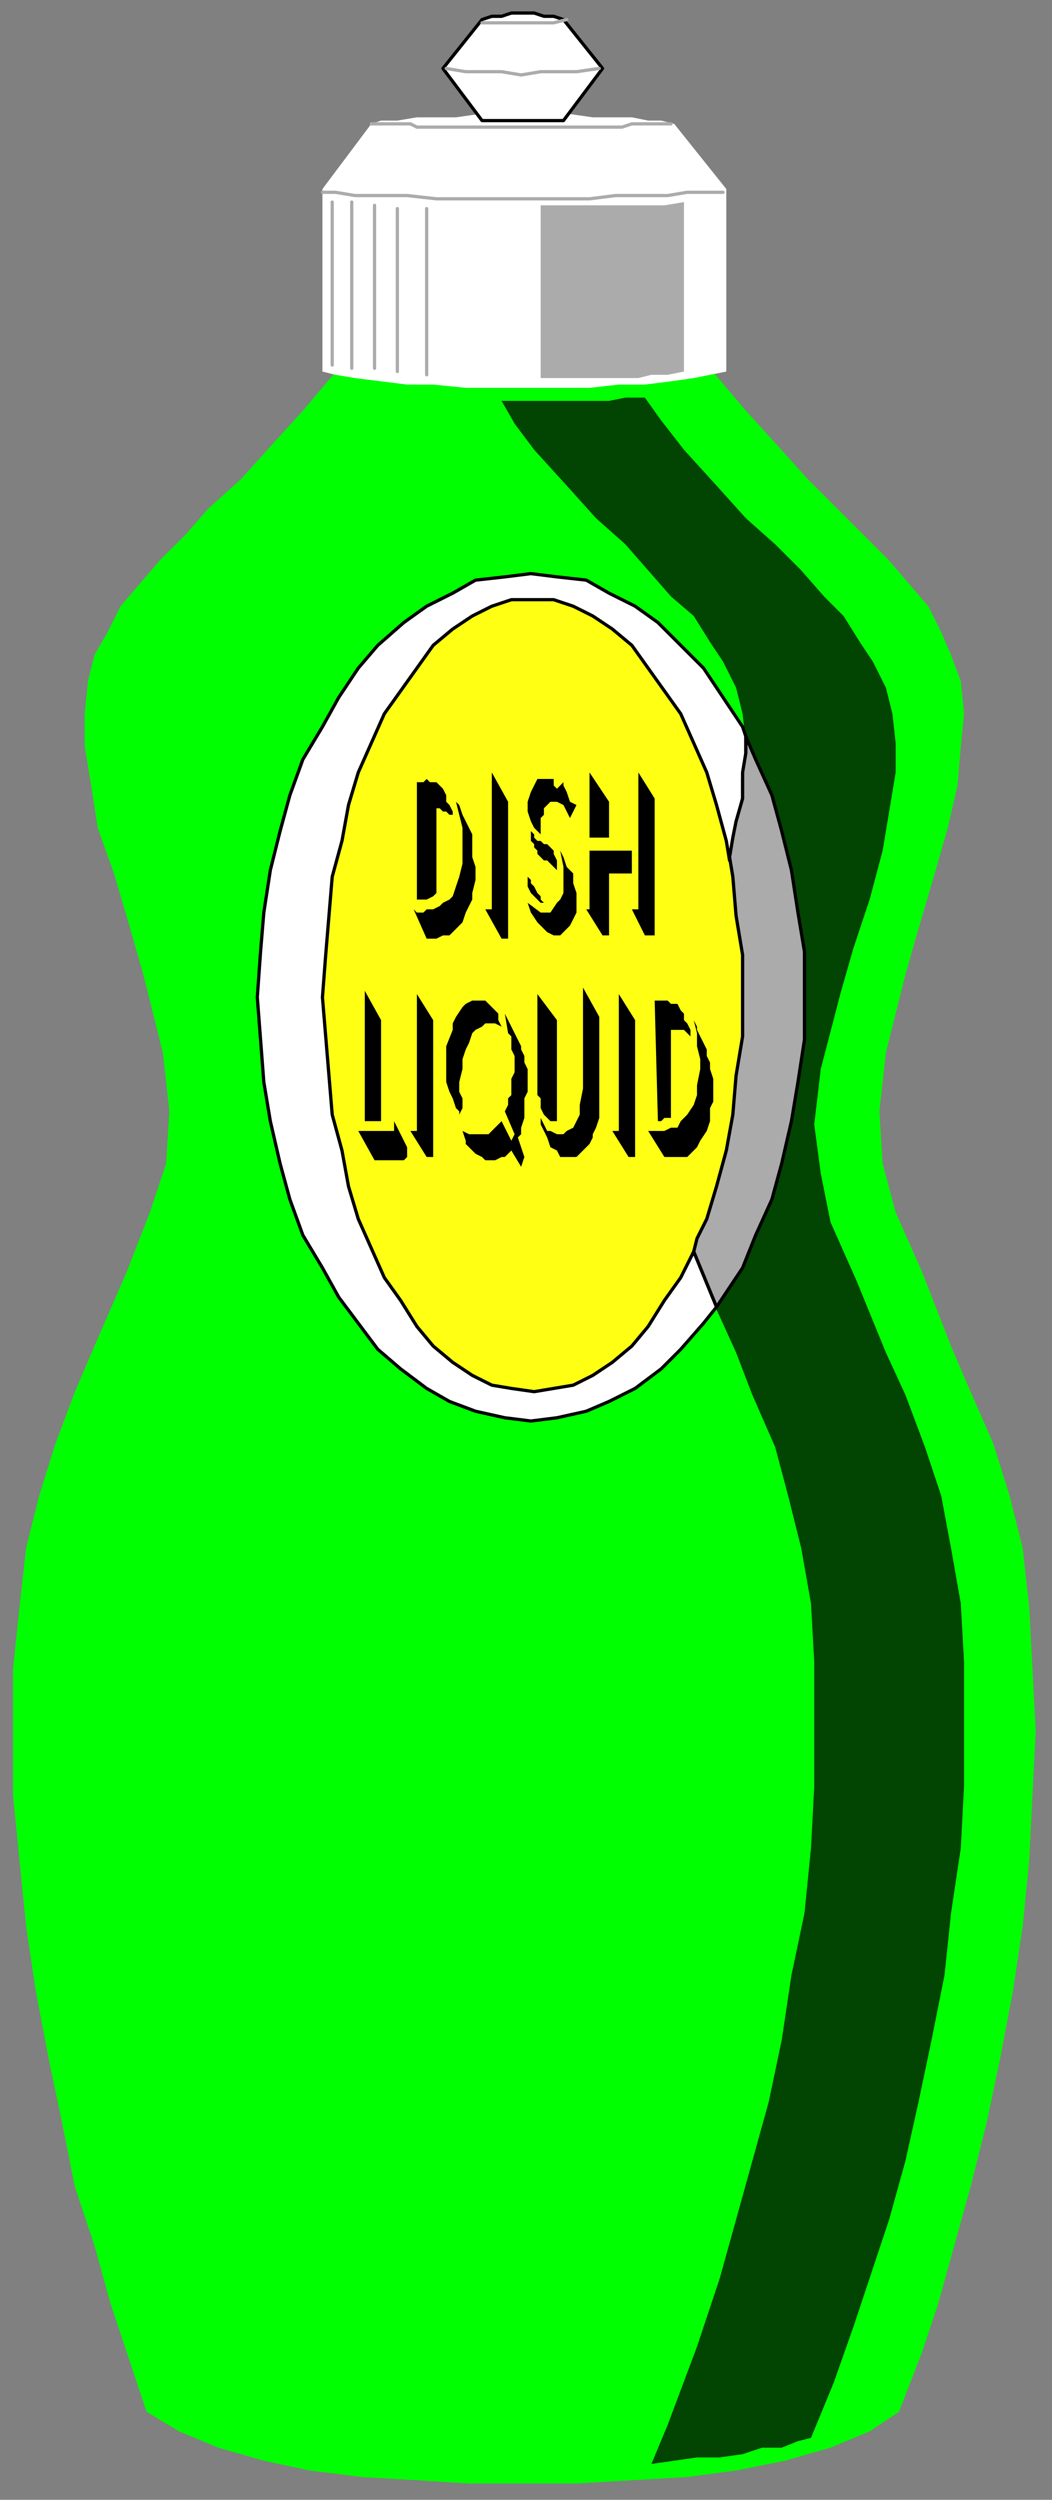
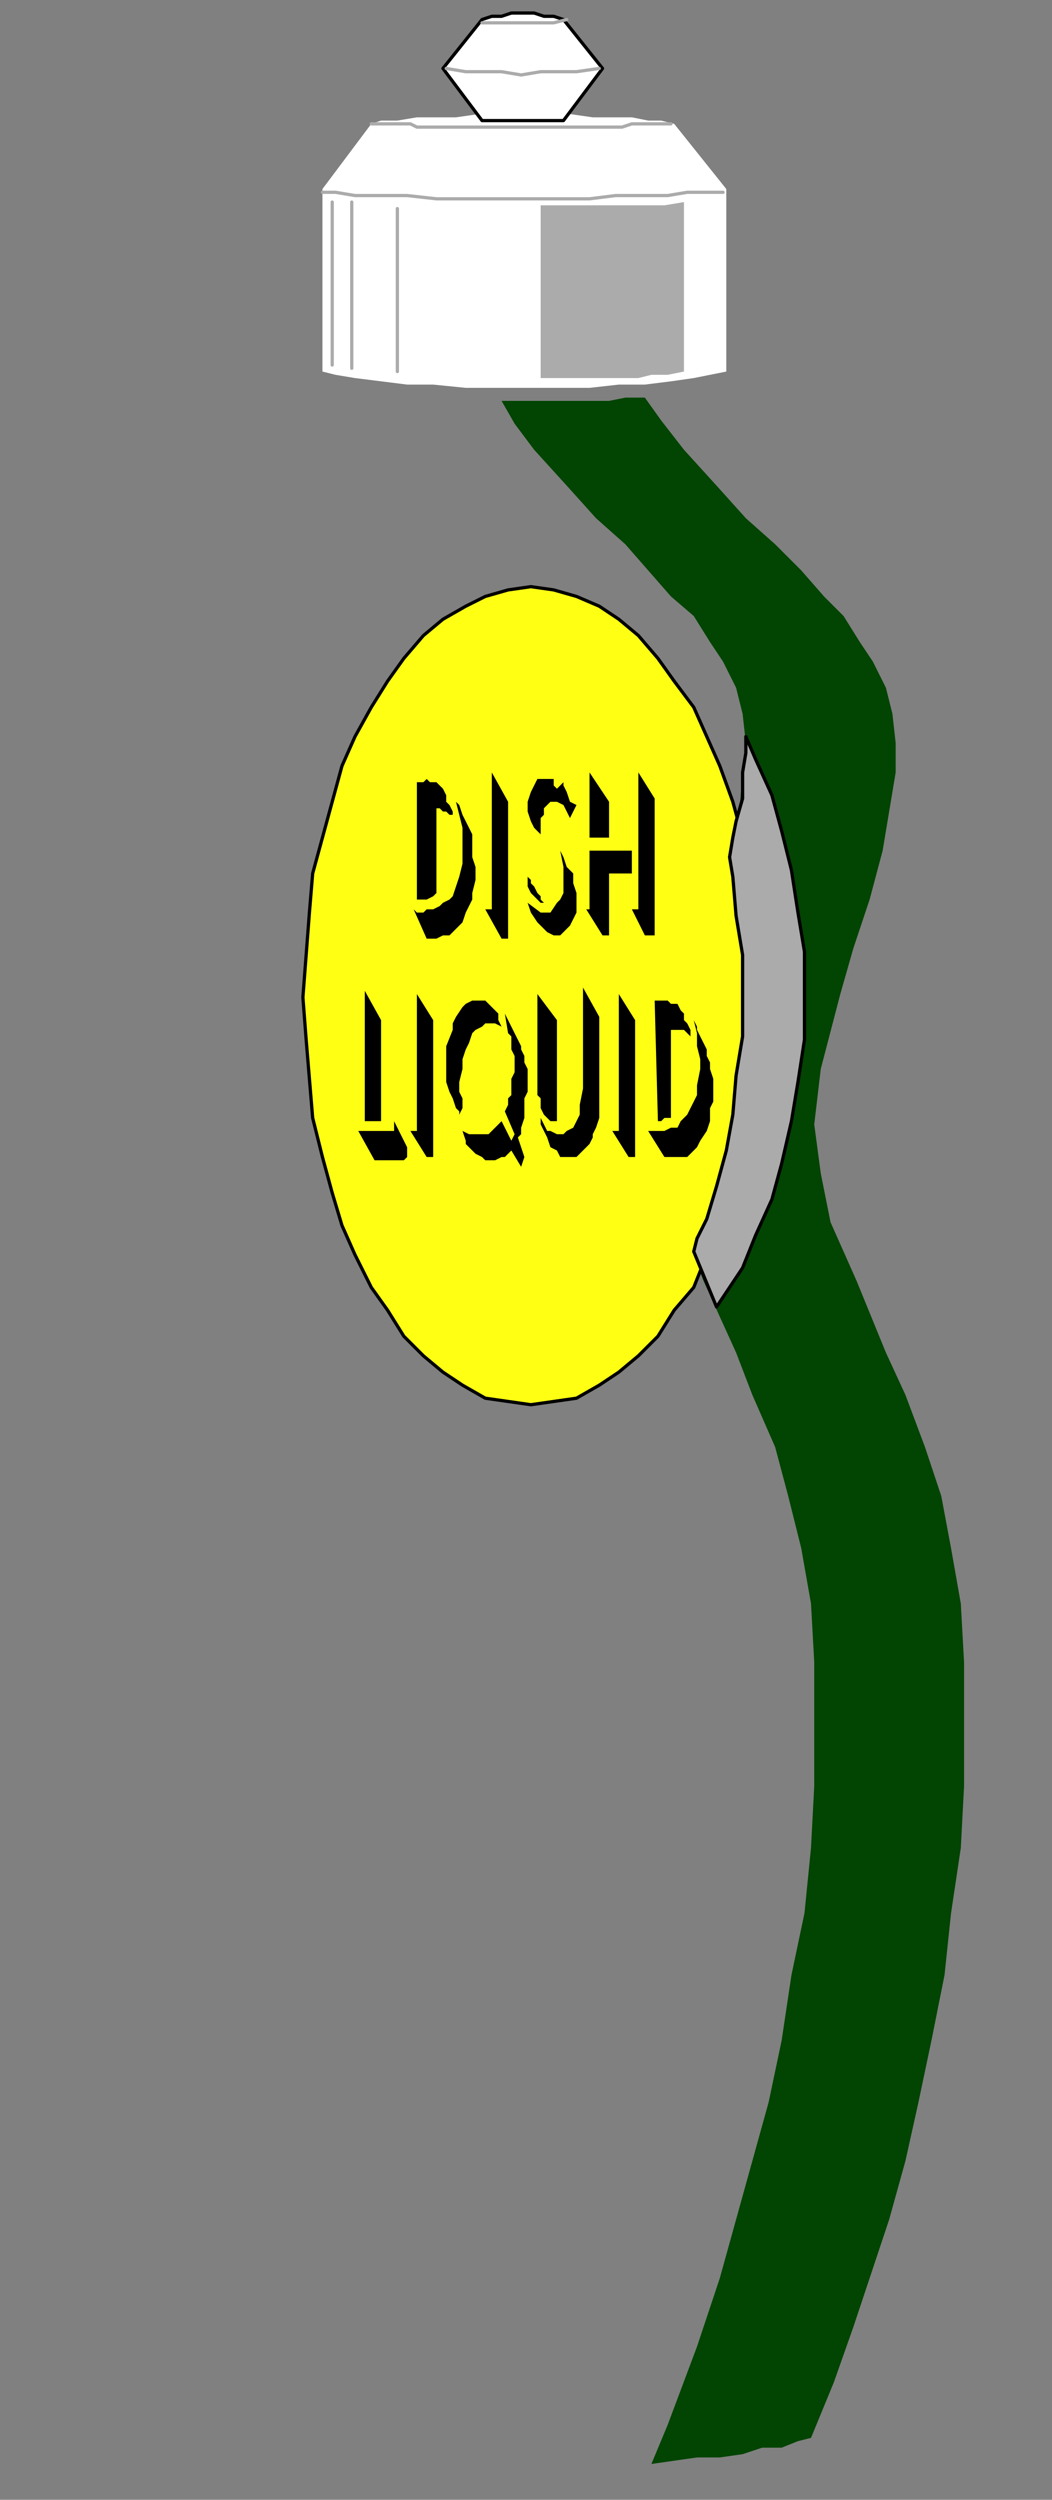
<svg xmlns="http://www.w3.org/2000/svg" xmlns:ns1="http://sodipodi.sourceforge.net/DTD/sodipodi-0.dtd" xmlns:ns2="http://www.inkscape.org/namespaces/inkscape" version="1.0" width="85.46mm" height="202.935mm" id="svg81" ns1:docname="HPROD013.WMF">
  <rect width="100%" height="100%" fill="#808080" stroke="none" />
  <ns1:namedview pagecolor="#ffffff" bordercolor="#666666" borderopacity="1" objecttolerance="10" gridtolerance="10" guidetolerance="10" ns2:pageopacity="0" ns2:pageshadow="2" ns2:window-width="640" ns2:window-height="480" id="namedview83" />
  <defs id="defs3">
    <pattern id="WMFhbasepattern" patternUnits="userSpaceOnUse" width="6" height="6" x="0" y="0" />
  </defs>
  <path style="fill:#000000;fill-rule:evenodd;fill-opacity:1;stroke:none;" d="  M 160,5   L 162,5   L 163,5   L 163,5   L 165,6   L 166,6   L 165,7   L 163,7   L 163,7   L 162,7   L 160,7   L 159,7   L 158,7   L 157,7   L 156,7   L 155,6   L 156,6   L 157,5   L 158,5   L 159,5   L 160,5  z " id="path5" />
-   <path style="fill:#00ff00;fill-rule:evenodd;fill-opacity:1;stroke:none;" d="  M 161,762   L 177,762   L 194,761   L 211,760   L 226,758   L 241,755   L 255,751   L 267,746   L 276,740   L 283,722   L 288,707   L 293,689   L 298,671   L 303,651   L 307,632   L 311,611   L 314,591   L 316,571   L 317,551   L 318,531   L 317,512   L 316,493   L 314,475   L 310,459   L 305,443   L 298,427   L 292,413   L 283,390   L 275,372   L 271,357   L 270,341   L 272,323   L 278,299   L 282,285   L 287,268   L 291,254   L 294,241   L 295,229   L 296,219   L 295,209   L 292,201   L 289,194   L 285,186   L 279,179   L 273,172   L 265,164   L 257,156   L 248,147   L 239,137   L 229,126   L 218,113   L 104,113   L 93,126   L 83,137   L 74,147   L 64,156   L 57,164   L 49,172   L 43,179   L 37,186   L 33,194   L 29,201   L 27,209   L 26,219   L 26,229   L 28,241   L 30,254   L 35,268   L 40,285   L 44,299   L 50,323   L 52,341   L 51,357   L 46,372   L 39,390   L 29,413   L 23,427   L 17,443   L 12,459   L 8,475   L 6,493   L 4,512   L 4,531   L 4,551   L 6,571   L 8,591   L 11,611   L 15,632   L 19,651   L 23,671   L 29,689   L 34,707   L 45,740   L 55,746   L 67,751   L 81,755   L 95,758   L 111,760   L 128,761   L 144,762   L 161,762  z " id="path7" />
  <path style="fill:#024402;fill-rule:evenodd;fill-opacity:1;stroke:none;" d="  M 205,744   L 214,720   L 221,699   L 226,681   L 231,663   L 236,645   L 240,626   L 243,606   L 247,587   L 249,567   L 250,548   L 250,528   L 250,510   L 249,492   L 246,475   L 242,459   L 238,444   L 231,428   L 226,415   L 216,393   L 209,375   L 205,360   L 204,345   L 206,328   L 211,305   L 215,291   L 221,276   L 224,261   L 227,249   L 228,237   L 229,228   L 228,219   L 226,211   L 222,203   L 218,197   L 213,189   L 206,183   L 199,175   L 192,167   L 183,159   L 174,149   L 164,138   L 158,130   L 154,123   L 160,123   L 166,123   L 172,123   L 177,123   L 182,123   L 187,123   L 192,122   L 198,122   L 203,129   L 210,138   L 220,149   L 229,159   L 238,167   L 246,175   L 253,183   L 259,189   L 264,197   L 268,203   L 272,211   L 274,219   L 275,228   L 275,237   L 273,249   L 271,261   L 267,276   L 262,291   L 258,305   L 252,328   L 250,345   L 252,360   L 255,375   L 263,393   L 272,415   L 278,428   L 284,444   L 289,459   L 292,475   L 295,492   L 296,510   L 296,528   L 296,548   L 295,567   L 292,587   L 290,606   L 286,626   L 282,645   L 278,663   L 273,681   L 267,699   L 262,714   L 256,731   L 249,748   L 245,749   L 240,751   L 234,751   L 228,753   L 221,754   L 214,754   L 207,755   L 200,756   L 205,744  z " id="path9" />
  <path style="fill:#ffff14;fill-rule:evenodd;fill-opacity:1;stroke:#000000;stroke-width:1px;stroke-linecap:round;stroke-linejoin:round;stroke-miterlimit:4;stroke-dasharray:none;stroke-opacity:1;" d="  M 163,180   L 170,181   L 177,183   L 184,186   L 190,190   L 196,195   L 202,202   L 207,209   L 213,217   L 217,226   L 221,235   L 225,246   L 228,257   L 230,268   L 232,280   L 233,293   L 233,306   L 233,319   L 232,331   L 230,343   L 228,355   L 225,366   L 221,376   L 217,385   L 213,395   L 207,402   L 202,410   L 196,416   L 190,421   L 184,425   L 177,429   L 170,430   L 163,431   L 156,430   L 149,429   L 142,425   L 136,421   L 130,416   L 124,410   L 119,402   L 114,395   L 109,385   L 105,376   L 102,366   L 99,355   L 96,343   L 95,331   L 94,319   L 93,306   L 94,293   L 95,280   L 96,268   L 99,257   L 102,246   L 105,235   L 109,226   L 114,217   L 119,209   L 124,202   L 130,195   L 136,190   L 143,186   L 149,183   L 156,181   L 163,180  z " id="path11" />
-   <path style="fill:#ffffff;fill-rule:evenodd;fill-opacity:1;stroke:#000000;stroke-width:1px;stroke-linecap:round;stroke-linejoin:round;stroke-miterlimit:4;stroke-dasharray:none;stroke-opacity:1;" d="  M 213,384   L 220,401   L 216,406   L 209,414   L 203,420   L 195,426   L 187,430   L 180,433   L 171,435   L 163,436   L 155,435   L 146,433   L 138,430   L 131,426   L 123,420   L 116,414   L 110,406   L 104,398   L 99,389   L 93,379   L 89,368   L 86,357   L 83,344   L 81,332   L 80,319   L 79,306   L 80,292   L 81,280   L 83,267   L 86,255   L 89,244   L 93,233   L 99,223   L 104,214   L 110,205   L 116,198   L 124,191   L 131,186   L 139,182   L 146,178   L 155,177   L 163,176   L 171,177   L 180,178   L 187,182   L 195,186   L 202,191   L 209,198   L 216,205   L 222,214   L 228,223   L 229,226   L 229,232   L 228,239   L 228,245   L 226,253   L 224,264   L 223,258   L 220,247   L 217,237   L 213,228   L 209,219   L 204,212   L 199,205   L 194,198   L 188,193   L 182,189   L 176,186   L 170,184   L 164,184   L 157,184   L 151,186   L 145,189   L 139,193   L 133,198   L 128,205   L 123,212   L 118,219   L 114,228   L 110,237   L 107,247   L 105,258   L 102,269   L 101,281   L 100,293   L 99,306   L 100,318   L 101,330   L 102,342   L 105,353   L 107,364   L 110,374   L 114,383   L 118,392   L 123,399   L 128,407   L 133,413   L 139,418   L 145,422   L 151,425   L 157,426   L 164,427   L 170,426   L 176,425   L 182,422   L 188,418   L 194,413   L 199,407   L 204,399   L 209,392   L 213,384  z " id="path13" />
  <path style="fill:#ababab;fill-rule:evenodd;fill-opacity:1;stroke:#000000;stroke-width:1px;stroke-linecap:round;stroke-linejoin:round;stroke-miterlimit:4;stroke-dasharray:none;stroke-opacity:1;" d="  M 214,380   L 217,374   L 220,364   L 223,353   L 225,342   L 226,330   L 228,318   L 228,306   L 228,293   L 226,281   L 225,269   L 224,263   L 225,257   L 226,252   L 228,245   L 228,241   L 228,237   L 229,231   L 229,226   L 232,233   L 237,244   L 240,255   L 243,267   L 245,280   L 247,292   L 247,306   L 247,319   L 245,332   L 243,344   L 240,357   L 237,368   L 232,379   L 228,389   L 224,395   L 220,401   L 213,384   L 214,380  z " id="path15" />
-   <path style="fill:#000000;fill-rule:evenodd;fill-opacity:1;stroke:none;" d="  M 218,340   L 218,344   L 217,347   L 215,350   L 214,352   L 212,354   L 211,355   L 209,355   L 208,355   L 206,355   L 204,355   L 199,347   L 201,347   L 203,347   L 204,347   L 206,346   L 208,346   L 209,344   L 210,343   L 211,342   L 213,339   L 214,336   L 214,333   L 215,328   L 215,325   L 214,321   L 214,317   L 213,313   L 214,315   L 214,316   L 215,318   L 216,320   L 217,322   L 217,324   L 218,326   L 218,328   L 219,331   L 219,333   L 219,335   L 219,338   L 218,340  z " id="path17" />
+   <path style="fill:#000000;fill-rule:evenodd;fill-opacity:1;stroke:none;" d="  M 218,340   L 218,344   L 217,347   L 215,350   L 214,352   L 212,354   L 211,355   L 209,355   L 208,355   L 206,355   L 204,355   L 199,347   L 201,347   L 203,347   L 204,347   L 206,346   L 208,346   L 209,344   L 210,343   L 211,342   L 214,336   L 214,333   L 215,328   L 215,325   L 214,321   L 214,317   L 213,313   L 214,315   L 214,316   L 215,318   L 216,320   L 217,322   L 217,324   L 218,326   L 218,328   L 219,331   L 219,333   L 219,335   L 219,338   L 218,340  z " id="path17" />
  <path style="fill:#000000;fill-rule:evenodd;fill-opacity:1;stroke:none;" d="  M 205,307   L 206,308   L 208,308   L 209,310   L 210,311   L 210,313   L 211,314   L 212,316   L 212,318   L 211,317   L 210,316   L 209,316   L 208,316   L 206,316   L 206,342   L 206,343   L 204,343   L 203,344   L 202,344   L 201,307   L 203,307   L 203,307   L 204,307   L 205,307  z " id="path19" />
  <path style="fill:#000000;fill-rule:evenodd;fill-opacity:1;stroke:none;" d="  M 195,313   L 195,355   L 193,355   L 188,347   L 190,347   L 190,305   L 195,313  z " id="path21" />
  <path style="fill:#000000;fill-rule:evenodd;fill-opacity:1;stroke:none;" d="  M 184,335   L 184,338   L 184,341   L 184,343   L 183,346   L 182,348   L 182,349   L 181,351   L 179,353   L 178,354   L 177,355   L 175,355   L 173,355   L 172,355   L 171,353   L 169,352   L 168,349   L 167,347   L 166,345   L 166,343   L 168,347   L 169,347   L 171,348   L 173,348   L 174,347   L 176,346   L 177,344   L 178,342   L 178,339   L 179,334   L 179,303   L 184,312   L 184,335  z " id="path23" />
  <path style="fill:#000000;fill-rule:evenodd;fill-opacity:1;stroke:none;" d="  M 171,313   L 171,340   L 171,341   L 171,343   L 171,344   L 172,345   L 171,344   L 169,344   L 168,343   L 167,342   L 166,340   L 166,339   L 166,339   L 166,337   L 165,336   L 165,305   L 171,313  z " id="path25" />
  <path style="fill:#000000;fill-rule:evenodd;fill-opacity:1;stroke:none;" d="  M 162,330   L 162,332   L 162,335   L 161,337   L 161,340   L 161,343   L 160,346   L 160,348   L 159,349   L 161,355   L 160,358   L 157,353   L 155,355   L 154,355   L 152,356   L 151,356   L 149,356   L 148,355   L 146,354   L 145,353   L 143,351   L 143,350   L 142,347   L 140,344   L 142,347   L 144,348   L 146,348   L 148,348   L 150,348   L 151,347   L 152,346   L 153,345   L 154,344   L 157,350   L 158,348   L 155,341   L 156,339   L 156,337   L 157,336   L 157,334   L 157,331   L 158,329   L 158,327   L 158,324   L 157,322   L 157,320   L 157,318   L 156,317   L 155,311   L 156,313   L 157,315   L 158,317   L 159,319   L 160,321   L 160,322   L 161,324   L 161,326   L 162,328   L 162,330  z " id="path27" />
  <path style="fill:#000000;fill-rule:evenodd;fill-opacity:1;stroke:none;" d="  M 151,309   L 153,311   L 153,313   L 154,315   L 152,314   L 151,314   L 149,314   L 148,315   L 146,316   L 145,317   L 144,320   L 143,322   L 142,325   L 142,328   L 141,332   L 141,335   L 142,337   L 142,340   L 141,342   L 141,341   L 140,340   L 139,337   L 138,335   L 137,332   L 137,329   L 137,325   L 137,321   L 139,316   L 139,314   L 140,312   L 142,309   L 143,308   L 145,307   L 147,307   L 149,307   L 151,309  z " id="path29" />
  <path style="fill:#000000;fill-rule:evenodd;fill-opacity:1;stroke:none;" d="  M 133,313   L 133,355   L 131,355   L 126,347   L 128,347   L 128,305   L 133,313  z " id="path31" />
  <path style="fill:#000000;fill-rule:evenodd;fill-opacity:1;stroke:none;" d="  M 121,344   L 125,352   L 125,355   L 124,356   L 115,356   L 110,347   L 121,347   L 121,344  z " id="path33" />
  <path style="fill:#000000;fill-rule:evenodd;fill-opacity:1;stroke:none;" d="  M 117,313   L 117,344   L 112,344   L 112,304   L 117,313  z " id="path35" />
  <path style="fill:#000000;fill-rule:evenodd;fill-opacity:1;stroke:none;" d="  M 201,245   L 201,287   L 198,287   L 194,279   L 196,279   L 196,237   L 201,245  z " id="path37" />
  <path style="fill:#000000;fill-rule:evenodd;fill-opacity:1;stroke:none;" d="  M 187,268   L 187,287   L 185,287   L 180,279   L 181,279   L 181,261   L 194,261   L 194,268   L 187,268  z " id="path39" />
  <path style="fill:#000000;fill-rule:evenodd;fill-opacity:1;stroke:none;" d="  M 187,246   L 187,257   L 181,257   L 181,237   L 187,246  z " id="path41" />
  <path style="fill:#000000;fill-rule:evenodd;fill-opacity:1;stroke:none;" d="  M 162,268   L 162,269   L 163,270   L 163,271   L 164,272   L 165,274   L 166,275   L 166,276   L 167,277   L 166,277   L 165,276   L 164,275   L 163,274   L 162,272   L 162,271   L 162,270   L 162,269   L 162,268  z " id="path43" />
  <path style="fill:#000000;fill-rule:evenodd;fill-opacity:1;stroke:none;" d="  M 176,268   L 176,271   L 177,274   L 177,277   L 177,280   L 176,282   L 175,284   L 174,285   L 173,286   L 172,287   L 170,287   L 168,286   L 167,285   L 165,283   L 163,280   L 162,277   L 166,280   L 168,280   L 169,280   L 171,277   L 172,276   L 173,274   L 173,271   L 173,268   L 173,266   L 172,261   L 173,263   L 174,266   L 176,268  z " id="path45" />
-   <path style="fill:#000000;fill-rule:evenodd;fill-opacity:1;stroke:none;" d="  M 164,257   L 165,258   L 166,258   L 167,259   L 168,259   L 169,260   L 170,261   L 170,262   L 171,264   L 171,265   L 171,267   L 170,266   L 169,265   L 168,264   L 167,264   L 166,263   L 165,262   L 165,261   L 164,260   L 164,259   L 163,258   L 163,257   L 163,256   L 163,255   L 164,256   L 164,257  z " id="path47" />
  <path style="fill:#000000;fill-rule:evenodd;fill-opacity:1;stroke:none;" d="  M 177,247   L 175,251   L 173,247   L 171,246   L 169,246   L 168,247   L 167,248   L 167,250   L 166,251   L 166,253   L 166,254   L 166,256   L 164,254   L 163,252   L 162,249   L 162,246   L 163,243   L 164,241   L 165,239   L 167,239   L 168,239   L 170,239   L 170,241   L 171,242   L 173,240   L 173,241   L 174,243   L 175,246   L 177,247  z " id="path49" />
  <path style="fill:#000000;fill-rule:evenodd;fill-opacity:1;stroke:none;" d="  M 156,246   L 156,288   L 154,288   L 149,279   L 151,279   L 151,237   L 156,246  z " id="path51" />
  <path style="fill:#000000;fill-rule:evenodd;fill-opacity:1;stroke:none;" d="  M 145,274   L 145,276   L 143,280   L 142,283   L 141,284   L 139,286   L 138,287   L 136,287   L 134,288   L 133,288   L 131,288   L 127,279   L 128,280   L 130,280   L 131,279   L 133,279   L 135,278   L 136,277   L 138,276   L 139,275   L 140,272   L 141,269   L 142,265   L 142,261   L 142,257   L 142,254   L 141,250   L 140,246   L 141,247   L 142,250   L 143,252   L 144,254   L 145,256   L 145,259   L 145,261   L 145,263   L 146,266   L 146,268   L 146,270   L 145,274  z " id="path53" />
  <path style="fill:#000000;fill-rule:evenodd;fill-opacity:1;stroke:none;" d="  M 133,240   L 134,240   L 135,241   L 136,242   L 137,244   L 137,246   L 138,247   L 139,249   L 139,250   L 138,250   L 137,249   L 136,249   L 135,248   L 134,248   L 134,274   L 133,275   L 131,276   L 130,276   L 129,276   L 128,276   L 128,240   L 129,240   L 130,240   L 131,239   L 132,240   L 133,240  z " id="path55" />
  <path style="fill:#ffffff;fill-rule:evenodd;fill-opacity:1;stroke:none;" d="  M 99,114   L 103,115   L 109,116   L 117,117   L 125,118   L 133,118   L 143,119   L 152,119   L 162,119   L 171,119   L 181,119   L 190,118   L 198,118   L 206,117   L 213,116   L 218,115   L 223,114   L 223,58   L 207,38   L 203,37   L 199,37   L 194,36   L 188,36   L 182,36   L 175,35   L 168,35   L 161,35   L 154,35   L 147,35   L 140,36   L 134,36   L 128,36   L 122,37   L 117,37   L 114,38   L 99,58   L 99,114  z " id="path57" />
  <path style="fill:#ababab;fill-rule:evenodd;fill-opacity:1;stroke:none;" d="  M 166,116   L 173,116   L 179,116   L 185,116   L 191,116   L 196,116   L 200,115   L 205,115   L 210,114   L 210,62   L 204,63   L 198,63   L 193,63   L 188,63   L 182,63   L 177,63   L 171,63   L 166,63   L 166,116  z " id="path59" />
  <path style="fill:#ffffff;fill-rule:evenodd;fill-opacity:1;stroke:#000000;stroke-width:1px;stroke-linecap:round;stroke-linejoin:round;stroke-miterlimit:4;stroke-dasharray:none;stroke-opacity:1;" d="  M 148,37   L 173,37   L 185,21   L 173,6   L 170,5   L 167,5   L 164,4   L 161,4   L 157,4   L 154,5   L 151,5   L 148,6   L 136,21   L 148,37  z " id="path61" />
  <path style="fill:none;stroke:#ababab;stroke-width:1px;stroke-linecap:round;stroke-linejoin:round;stroke-miterlimit:4;stroke-dasharray:none;stroke-opacity:1;" d="  M 137,21   L 143,22   L 149,22   L 154,22   L 160,23   L 166,22   L 172,22   L 177,22   L 184,21  " id="path63" />
  <path style="fill:none;stroke:#ababab;stroke-width:1px;stroke-linecap:round;stroke-linejoin:round;stroke-miterlimit:4;stroke-dasharray:none;stroke-opacity:1;" d="  M 114,38   L 117,38   L 120,38   L 123,38   L 126,38   L 128,39   L 131,39   L 134,39   L 137,39   L 140,39   L 143,39   L 145,39   L 148,39   L 151,39   L 154,39   L 157,39   L 160,39   L 162,39   L 165,39   L 168,39   L 171,39   L 174,39   L 177,39   L 180,39   L 182,39   L 185,39   L 188,39   L 191,39   L 194,38   L 197,38   L 200,38   L 203,38   L 206,38  " id="path65" />
  <path style="fill:none;stroke:#ababab;stroke-width:1px;stroke-linecap:round;stroke-linejoin:round;stroke-miterlimit:4;stroke-dasharray:none;stroke-opacity:1;" d="  M 102,62   L 102,112  " id="path67" />
  <path style="fill:none;stroke:#ababab;stroke-width:1px;stroke-linecap:round;stroke-linejoin:round;stroke-miterlimit:4;stroke-dasharray:none;stroke-opacity:1;" d="  M 108,62   L 108,113  " id="path69" />
-   <path style="fill:none;stroke:#ababab;stroke-width:1px;stroke-linecap:round;stroke-linejoin:round;stroke-miterlimit:4;stroke-dasharray:none;stroke-opacity:1;" d="  M 115,63   L 115,113  " id="path71" />
  <path style="fill:none;stroke:#ababab;stroke-width:1px;stroke-linecap:round;stroke-linejoin:round;stroke-miterlimit:4;stroke-dasharray:none;stroke-opacity:1;" d="  M 122,64   L 122,114  " id="path73" />
-   <path style="fill:none;stroke:#ababab;stroke-width:1px;stroke-linecap:round;stroke-linejoin:round;stroke-miterlimit:4;stroke-dasharray:none;stroke-opacity:1;" d="  M 131,64   L 131,115  " id="path75" />
  <path style="fill:none;stroke:#ababab;stroke-width:1px;stroke-linecap:round;stroke-linejoin:round;stroke-miterlimit:4;stroke-dasharray:none;stroke-opacity:1;" d="  M 99,59   L 103,59   L 109,60   L 117,60   L 125,60   L 134,61   L 143,61   L 153,61   L 163,61   L 172,61   L 181,61   L 189,60   L 198,60   L 205,60   L 211,59   L 217,59   L 222,59  " id="path77" />
  <path style="fill:none;stroke:#ababab;stroke-width:1px;stroke-linecap:round;stroke-linejoin:round;stroke-miterlimit:4;stroke-dasharray:none;stroke-opacity:1;" d="  M 148,7   L 153,7   L 159,7   L 165,7   L 170,7   L 174,6  " id="path79" />
</svg>